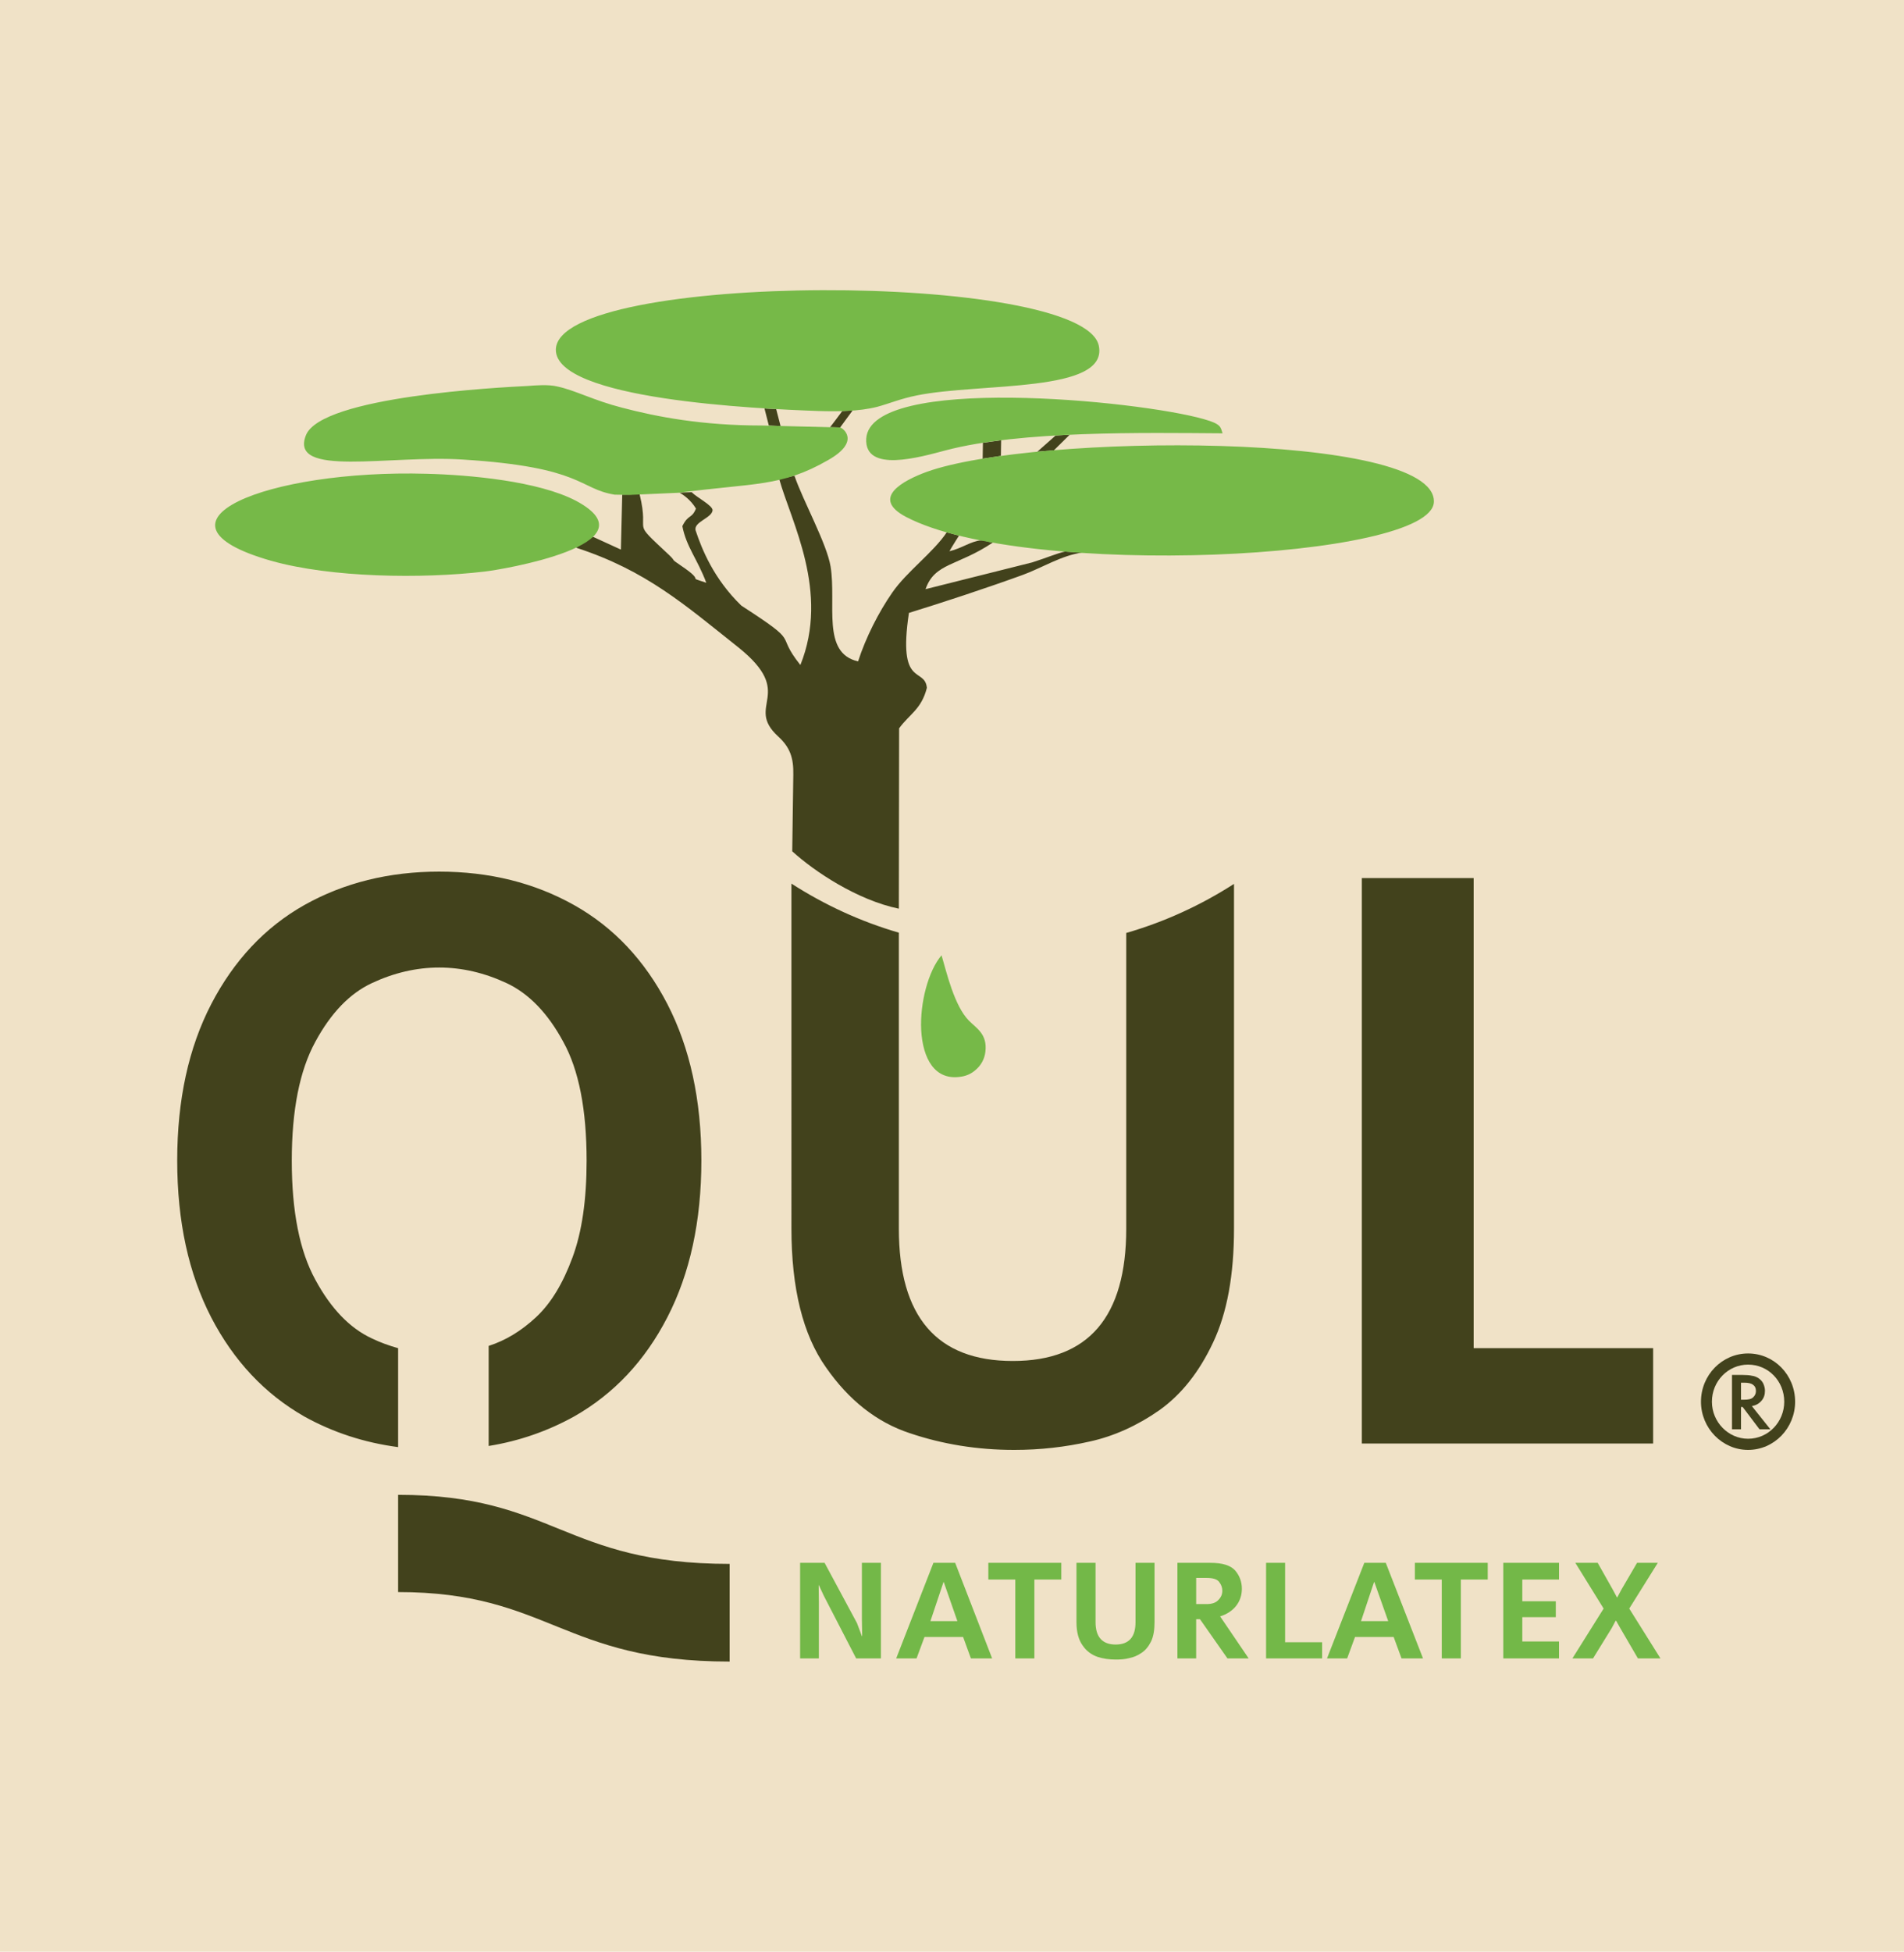
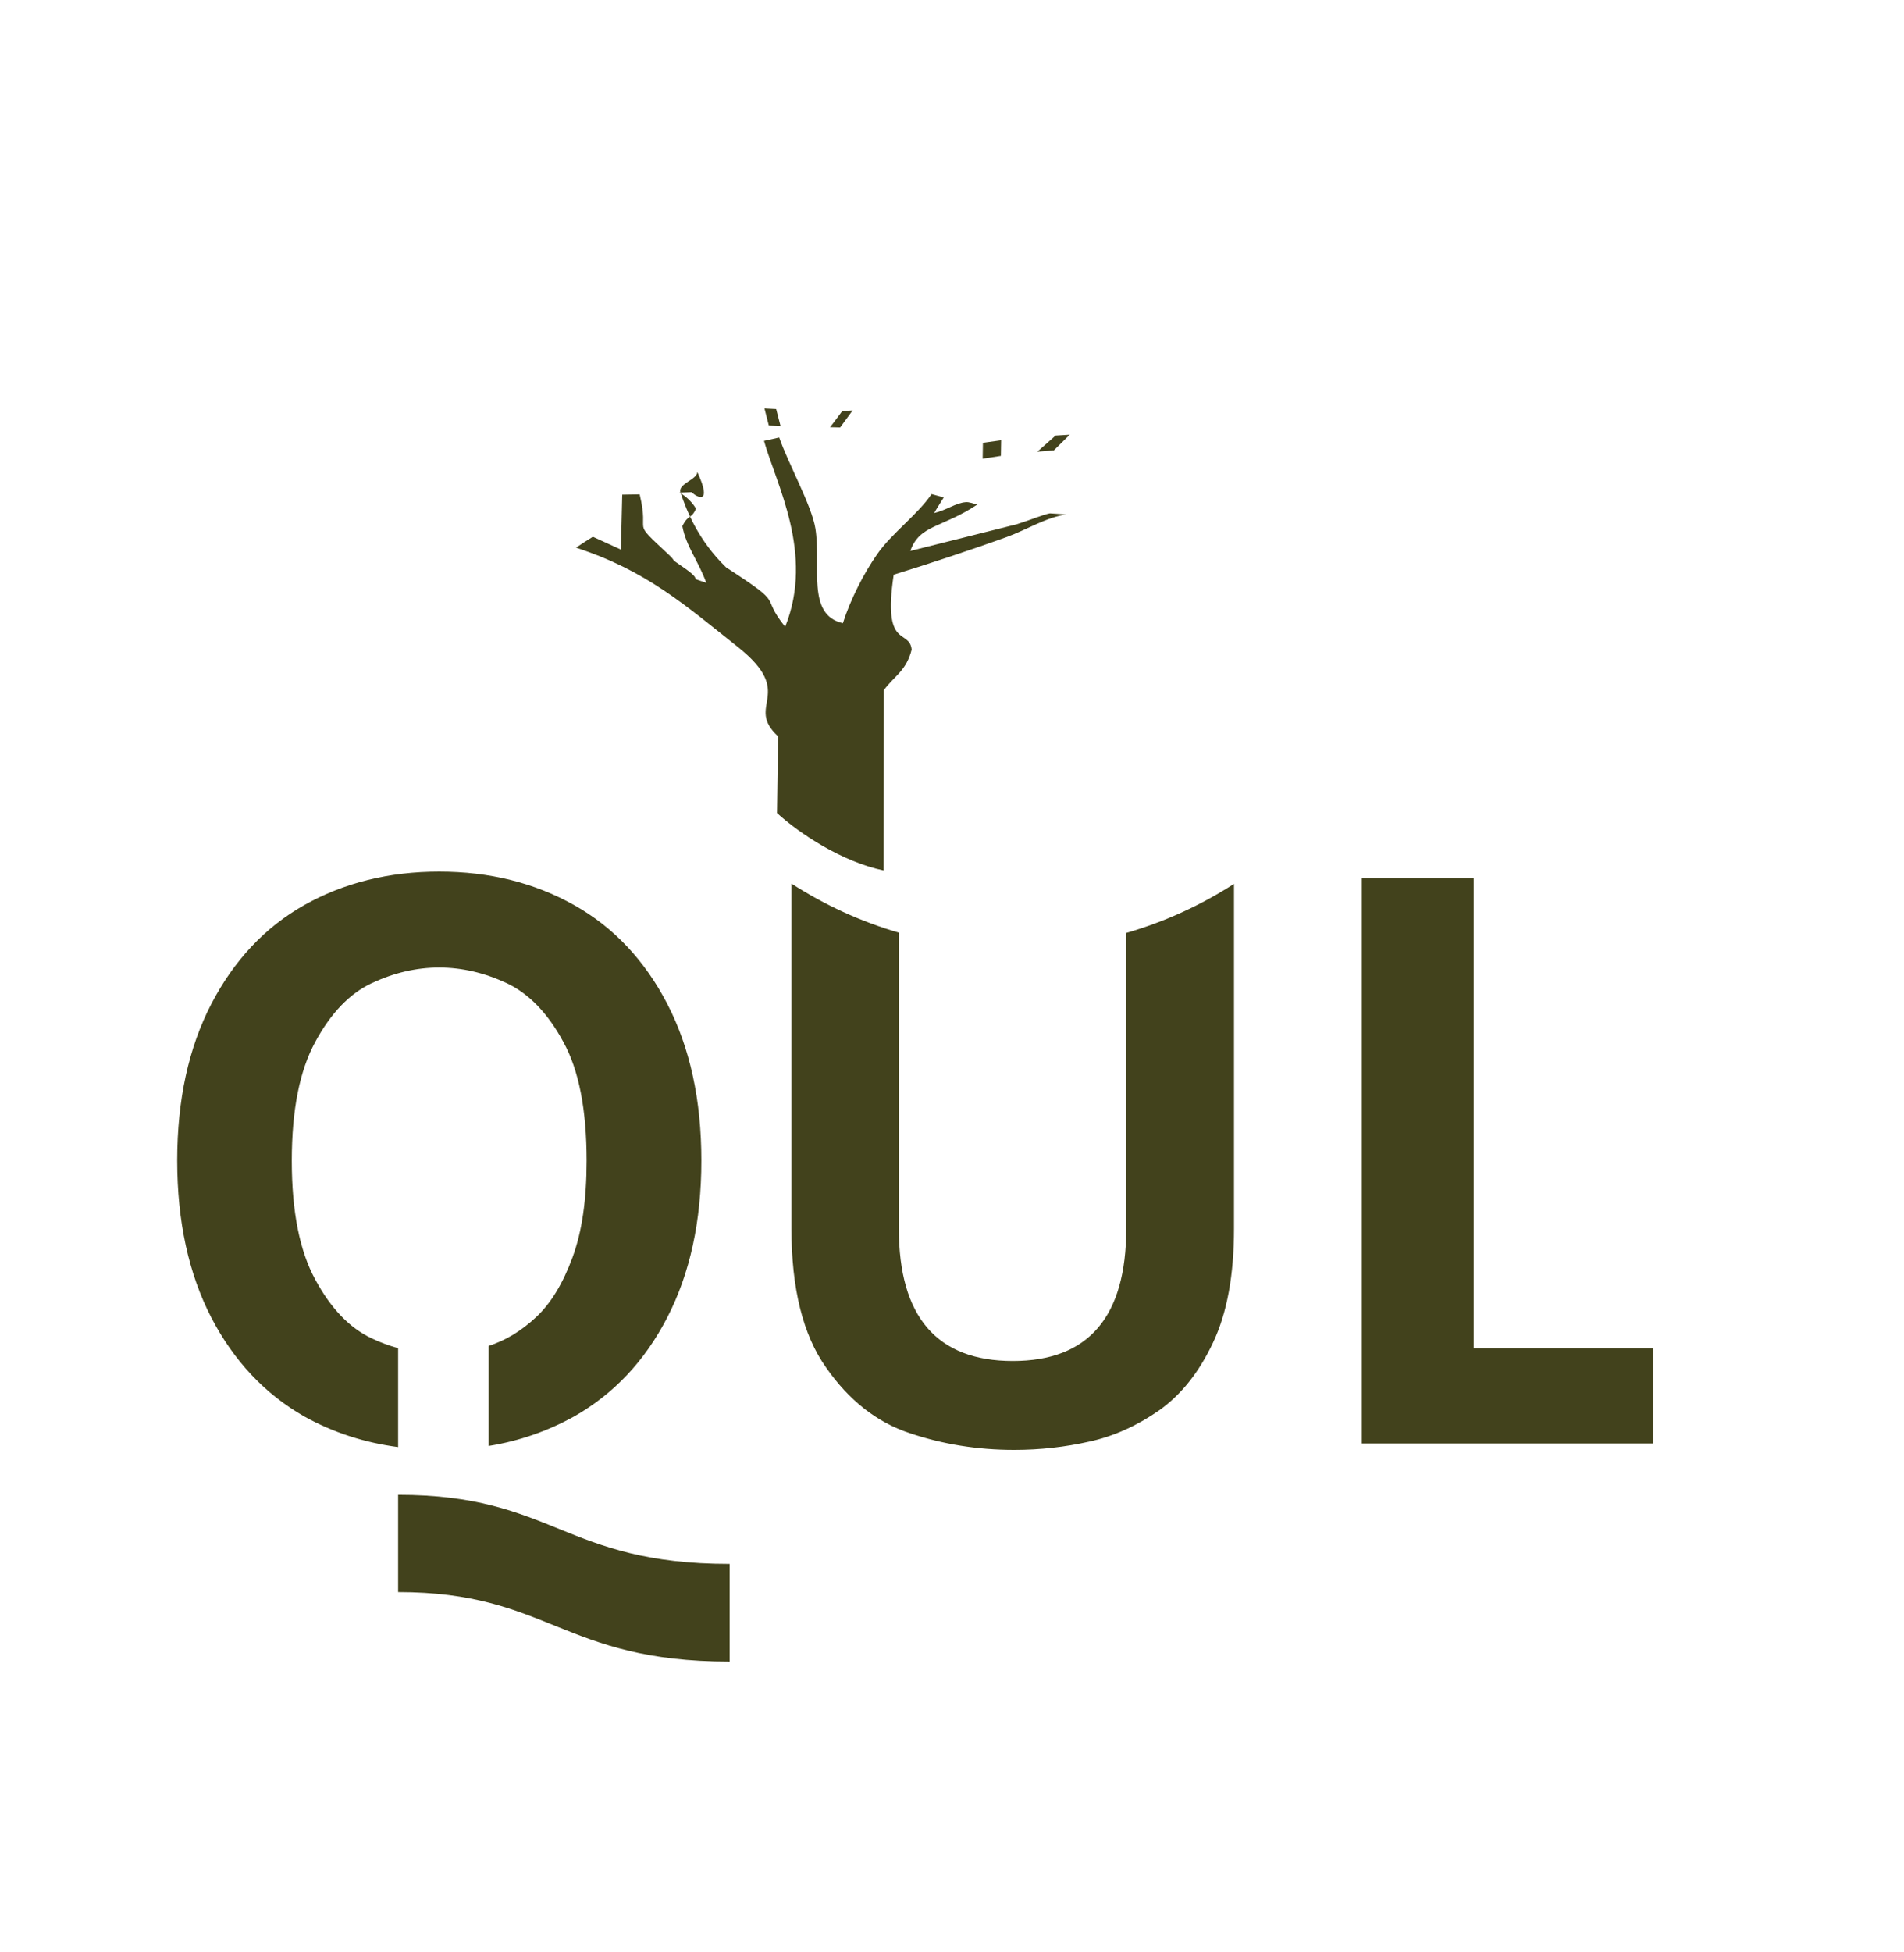
<svg xmlns="http://www.w3.org/2000/svg" version="1.1" id="Layer_1" x="0px" y="0px" width="1000.022px" height="1024.673px" viewBox="0 0 1000.022 1024.673" enable-background="new 0 0 1000.022 1024.673" xml:space="preserve">
-   <rect fill="#F0E2C7" width="1000.022" height="1024.673" />
  <g>
-     <path fill="#42421C" d="M918.126,710.581c-13.594,0-24.74,11.281-24.74,25.331c0,13.884,11.146,25.306,24.74,25.306   c13.703,0,24.708-11.422,24.708-25.306C942.834,721.862,931.829,710.581,918.126,710.581 M918.126,716.434   c10.587,0,18.996,8.615,18.996,19.479c0,10.658-8.409,19.453-18.996,19.453c-10.408,0-18.99-8.795-18.99-19.453   C899.136,725.049,907.718,716.434,918.126,716.434 M909.685,721.862h5.608c1.959,0,3.713,0.142,4.831,0.424   c1.297,0.135,2.28,0.592,3.295,1.156c1.125,0.732,2.14,1.748,2.699,2.942c0.564,1.33,0.873,2.486,0.873,3.784   c0,2.068-0.559,3.816-1.856,5.287c-1.291,1.478-2.872,2.352-5.011,2.77l9.707,12.161h-5.711l-8.827-11.705h-0.88v11.705h-4.729   V721.862z M914.413,725.929v8.937h1.58c2.133,0,3.713-0.282,4.695-1.156c1.016-0.912,1.574-2.069,1.574-3.366   c0-1.613-0.559-2.628-1.574-3.367c-0.982-0.731-2.563-1.047-4.555-1.047H914.413z" />
-     <path fill="#73B848" d="M827.401,820.508h11.744l7.844,13.915l2.281,4.24h0.141l2.274-4.24l8.133-13.915h10.896l-14.994,24.008   l16.395,26.173h-11.84l-9.289-15.945l-2.14-3.784h-0.314l-1.998,3.784l-9.842,15.945h-10.832l16.401-26.173L827.401,820.508z    M789.556,820.508h29.263v8.763h-19.272v11.423h17.59v8.339h-17.59v12.758h19.272v8.898h-29.263V820.508z M743.121,820.508h38.27   v8.763H767.27v41.418h-10.021v-41.418h-14.127V820.508z M714.841,851.101h14.269l-7.26-20.5h-0.173L714.841,851.101z    M716.563,820.508h11.281l19.556,50.181h-11.287l-4.131-11.249h-20.295l-4.131,11.249h-10.581L716.563,820.508z M664.976,820.508   h9.99v41.7h19.445v8.48h-29.436V820.508z M628.254,828.429v13.735h5.429c2.878,0,5.011-0.732,6.276-2.203   c1.433-1.439,2.03-3.052,2.03-4.806c0-1.786-0.598-3.225-1.715-4.696c-1.157-1.471-3.438-2.03-6.592-2.03H628.254z    M618.405,820.508h17.275c6.309,0,10.58,1.298,13.003,3.964c2.274,2.627,3.571,5.853,3.571,9.637   c0,6.899-4.271,12.296-11.422,14.506l15,22.074h-11.146l-14.436-20.604h-1.998v20.604h-9.849V820.508z M606.386,820.508v31.19   c0,4.066-0.559,7.465-1.824,10.092c-1.298,2.628-3.014,4.697-5.012,5.994c-2.139,1.472-4.311,2.346-6.585,2.77   c-2.139,0.591-4.555,0.732-6.867,0.732c-3.398,0-6.694-0.418-9.707-1.434c-2.981-1.053-5.718-2.948-7.71-5.891   c-2.139-2.91-3.295-7.009-3.295-12.264v-31.19h10.021v31.19c0,7.741,3.572,11.705,10.549,11.705   c7.009,0,10.439-3.964,10.439-11.705v-31.19H606.386z M519.092,820.508h38.302v8.763h-14.121v41.418h-10.021v-41.418h-14.159   V820.508z M488.676,851.101h14.156l-7.147-20.5h-0.141L488.676,851.101z M490.253,820.508h11.423l19.414,50.181h-11.146   l-4.099-11.249h-20.288l-4.169,11.249h-10.69L490.253,820.508z M420.234,820.508h12.861l16.996,31.607l2.595,6.906h0.138   l-0.138-8.937v-29.577h9.987v50.181h-13.003l-16.996-32.905l-2.592-5.57h-0.106l0.106,8.937v29.539h-9.849V820.508z" />
    <path fill="#42421C" d="M230.653,457.611c26.456,0,50.007,5.869,70.892,17.574c20.851,11.705,37.146,29.122,48.989,51.976   c11.846,22.993,17.837,50.322,17.837,82.109c0,31.923-5.991,59.29-17.837,82.283c-11.843,22.985-28.138,40.261-48.989,52.107   c-13.738,7.606-28.736,12.894-44.89,15.489v-52.532c8.724-2.801,17.031-7.741,24.878-15.064   c7.851-7.324,14.124-17.731,19.135-31.332c5.011-13.491,7.43-30.451,7.43-50.81c0-26.635-3.996-47.592-12.299-62.521   c-8.13-15.065-18.12-25.299-29.684-30.721c-11.6-5.416-23.442-8.201-35.462-8.201c-11.985,0-23.828,2.785-35.395,8.201   c-11.599,5.422-21.444,15.655-29.609,30.721c-8.271,15.104-12.405,35.887-12.405,62.521c0,26.667,4.134,47.443,12.405,62.516   c8.165,15.07,18.011,25.337,29.609,30.733c4.558,2.204,9.113,3.815,13.841,5.152v51.935c-17.869-2.352-34.271-7.748-49.303-16.087   c-20.712-11.847-36.972-29.122-48.851-51.966c-11.844-22.993-17.873-50.361-17.873-82.425c0-31.922,6.029-59.258,17.873-82.109   c11.878-22.854,28.139-40.271,48.851-51.976C180.646,463.479,204.371,457.611,230.653,457.611 M648.124,464.058v180.957   c0,24.284-3.578,44.187-11.004,59.85c-7.292,15.527-16.717,27.373-28.28,35.57c-11.563,8.063-23.866,13.633-36.587,16.402   c-12.861,2.91-26.006,4.381-39.561,4.381c-19.312,0-37.569-2.942-54.88-8.795c-17.278-5.679-31.996-17.281-43.981-34.518   c-12.158-17.141-18.152-41.565-18.152-72.891V463.9c17.275,11.127,36.271,19.922,56.418,25.774v155.34   c0,46.396,20.012,69.523,59.855,69.523c39.741,0,59.573-23.127,59.573-69.523V489.816   C611.814,483.963,630.811,475.185,648.124,464.058 M715.265,460.993h58.731v246.819h94.265v50.039H715.265V460.993z    M209.099,784.802c81.862,0,87.014,36.266,174.131,36.266v51.271c-87.853,0-95.003-36.483-174.131-36.483V784.802z" />
-     <path fill="#42421C" d="M403.801,223.399l-2.277-8.937l6.132,0.299l2.313,8.92L403.801,223.399z M435.971,224.276   c0.559-0.594,6.412-8.48,6.412-8.48l5.432-0.314l-6.553,8.936L435.971,224.276z M516.253,232.477l9.565-1.333l-0.135,8.201   l-9.566,1.471L516.253,232.477z M544.815,237.154l9.604-8.48l7.427-0.456l-8.307,8.2L544.815,237.154z M363.257,258.39l-6.45,0.282   c1.439,0.595,5.994,3.662,8.728,8.339c-2.278,5.573-3.996,2.785-7.15,9.235c2.136,10.966,7.851,17.137,12.582,29.716   c-11.564-3.803,0.7,0.44-13.423-9.074c-5.85-3.96-2.172-1.754-6.026-5.416c-21.133-19.765-9.986-8.937-15.56-31.926l-9.145,0.157   l-0.7,28.842l-14.718-6.745c-0.142,0-8.728,5.573-8.869,5.73c37.007,12,57.437,30.274,85.158,52.249   c30.978,24.74,3.151,30.435,20.988,46.833c6.273,5.715,8.165,11.269,7.992,20.063l-0.562,40.264   c11.705,10.671,34.132,25.601,55.997,30.137l0.142-94.705c5.432-7.461,11.705-9.951,14.577-21.235   c-1.118-11.265-15.419,0.456-9.425-39.352c17.172-5.274,41.142-13.176,59.714-19.922c9.739-3.524,20.712-10.391,31.151-11.705   l-8.865-0.578c-3.713,0.735-9.849,3.347-17.275,5.695l-56,14.05c4.837-13.912,16.716-12,35.289-24.441   c-2.73-0.437-4.17-1.314-6.168-1.172c-5.396,0.437-9.849,4.099-16.575,5.711c0.736-1.471,5.011-8.2,5.011-8.2l-6.412-1.751   c-7.009,10.529-21.026,20.638-28.594,31.608c-7.15,10.25-13.986,23.725-17.979,36.163c-19.308-4.378-11.285-29.995-14.439-49.776   c-1.998-12.145-14.438-34.396-18.993-47.713l-7.989,1.77c6.27,22.392,26.562,59.277,11.108,97.615   c-14.121-17.699,1.612-10.093-30.979-31.155c-14.576-14.069-20.85-29.873-24.004-39.388c-1.437-4.539,8.551-6.588,8.865-10.69   C374.4,265.417,365.955,261.178,363.257,258.39" />
-     <path fill="#76B948" d="M441.261,224.434l-41-1.034c-31.434,0-55.159-4.52-73.59-9.373c-14.859-3.803-24.426-9.078-33.991-11.127   c-4.873-1.156-11.284-0.578-15.28-0.279c-14.438,0.735-108.6,5.412-116.727,25.896c-8.866,22.392,43.557,10.25,82.421,12.755   c63.286,3.945,60.729,15.367,79.723,18.432l7.85,0.142c8.724-0.421,17.417-0.736,26.141-1.157   c39.458-5.274,53.441-2.926,78.146-17.137C452.266,231.757,442.7,224.713,441.261,224.434 M460.676,213.605   c6.588-1.77,12.161-4.256,20.991-6.026c33.468-6.729,100.576-1.157,95.456-26.038c-8.024-39.23-284.022-39.23-285.179,1.892   c-0.562,26.353,105.725,31.187,137.718,32.347C439.684,216.076,450.827,216.076,460.676,213.605 M302.525,262.928   c-19.835-10.388-55.998-13.613-78.425-14.191c-83.718-2.364-152.439,25.476-81.72,45.677c31.572,8.92,79.302,9.498,111.857,5.695   C262.822,299.232,344.964,285.619,302.525,262.928 M642.131,227.501c-1.157-3.225-0.456-4.818-9.888-7.465   c-34.967-9.951-175.143-23.426-177.279,10.25c-0.983,18.293,28.421,9.656,41.736,6.151   C536.265,226.027,601.13,227.219,642.131,227.501 M486.816,247.703c-12.438,4.539-29.854,13.774-10.864,23.725   c62.869,32.783,276.175,22.533,277.158-7.921C754.267,226.345,542.676,227.64,486.816,247.703 M494.525,501.537   c-6.971,8.201-11.423,25.032-10.687,39.365c0.841,14.647,6.974,26.809,21.274,24.315c2.73-0.456,5.146-1.612,7.145-3.359   c2.878-2.352,4.837-5.718,5.293-9.675c1.125-9.354-4.729-12.303-8.724-16.401C501.255,528.041,497.262,510.894,494.525,501.537" />
+     <path fill="#42421C" d="M403.801,223.399l-2.277-8.937l6.132,0.299l2.313,8.92L403.801,223.399z M435.971,224.276   c0.559-0.594,6.412-8.48,6.412-8.48l5.432-0.314l-6.553,8.936L435.971,224.276z M516.253,232.477l9.565-1.333l-0.135,8.201   l-9.566,1.471L516.253,232.477z M544.815,237.154l9.604-8.48l7.427-0.456l-8.307,8.2L544.815,237.154z M363.257,258.39l-6.45,0.282   c1.439,0.595,5.994,3.662,8.728,8.339c-2.278,5.573-3.996,2.785-7.15,9.235c2.136,10.966,7.851,17.137,12.582,29.716   c-11.564-3.803,0.7,0.44-13.423-9.074c-5.85-3.96-2.172-1.754-6.026-5.416c-21.133-19.765-9.986-8.937-15.56-31.926l-9.145,0.157   l-0.7,28.842l-14.718-6.745c-0.142,0-8.728,5.573-8.869,5.73c37.007,12,57.437,30.274,85.158,52.249   c30.978,24.74,3.151,30.435,20.988,46.833l-0.562,40.264   c11.705,10.671,34.132,25.601,55.997,30.137l0.142-94.705c5.432-7.461,11.705-9.951,14.577-21.235   c-1.118-11.265-15.419,0.456-9.425-39.352c17.172-5.274,41.142-13.176,59.714-19.922c9.739-3.524,20.712-10.391,31.151-11.705   l-8.865-0.578c-3.713,0.735-9.849,3.347-17.275,5.695l-56,14.05c4.837-13.912,16.716-12,35.289-24.441   c-2.73-0.437-4.17-1.314-6.168-1.172c-5.396,0.437-9.849,4.099-16.575,5.711c0.736-1.471,5.011-8.2,5.011-8.2l-6.412-1.751   c-7.009,10.529-21.026,20.638-28.594,31.608c-7.15,10.25-13.986,23.725-17.979,36.163c-19.308-4.378-11.285-29.995-14.439-49.776   c-1.998-12.145-14.438-34.396-18.993-47.713l-7.989,1.77c6.27,22.392,26.562,59.277,11.108,97.615   c-14.121-17.699,1.612-10.093-30.979-31.155c-14.576-14.069-20.85-29.873-24.004-39.388c-1.437-4.539,8.551-6.588,8.865-10.69   C374.4,265.417,365.955,261.178,363.257,258.39" />
  </g>
  <g>
</g>
  <g>
</g>
  <g>
</g>
  <g>
</g>
  <g>
</g>
  <g>
</g>
</svg>